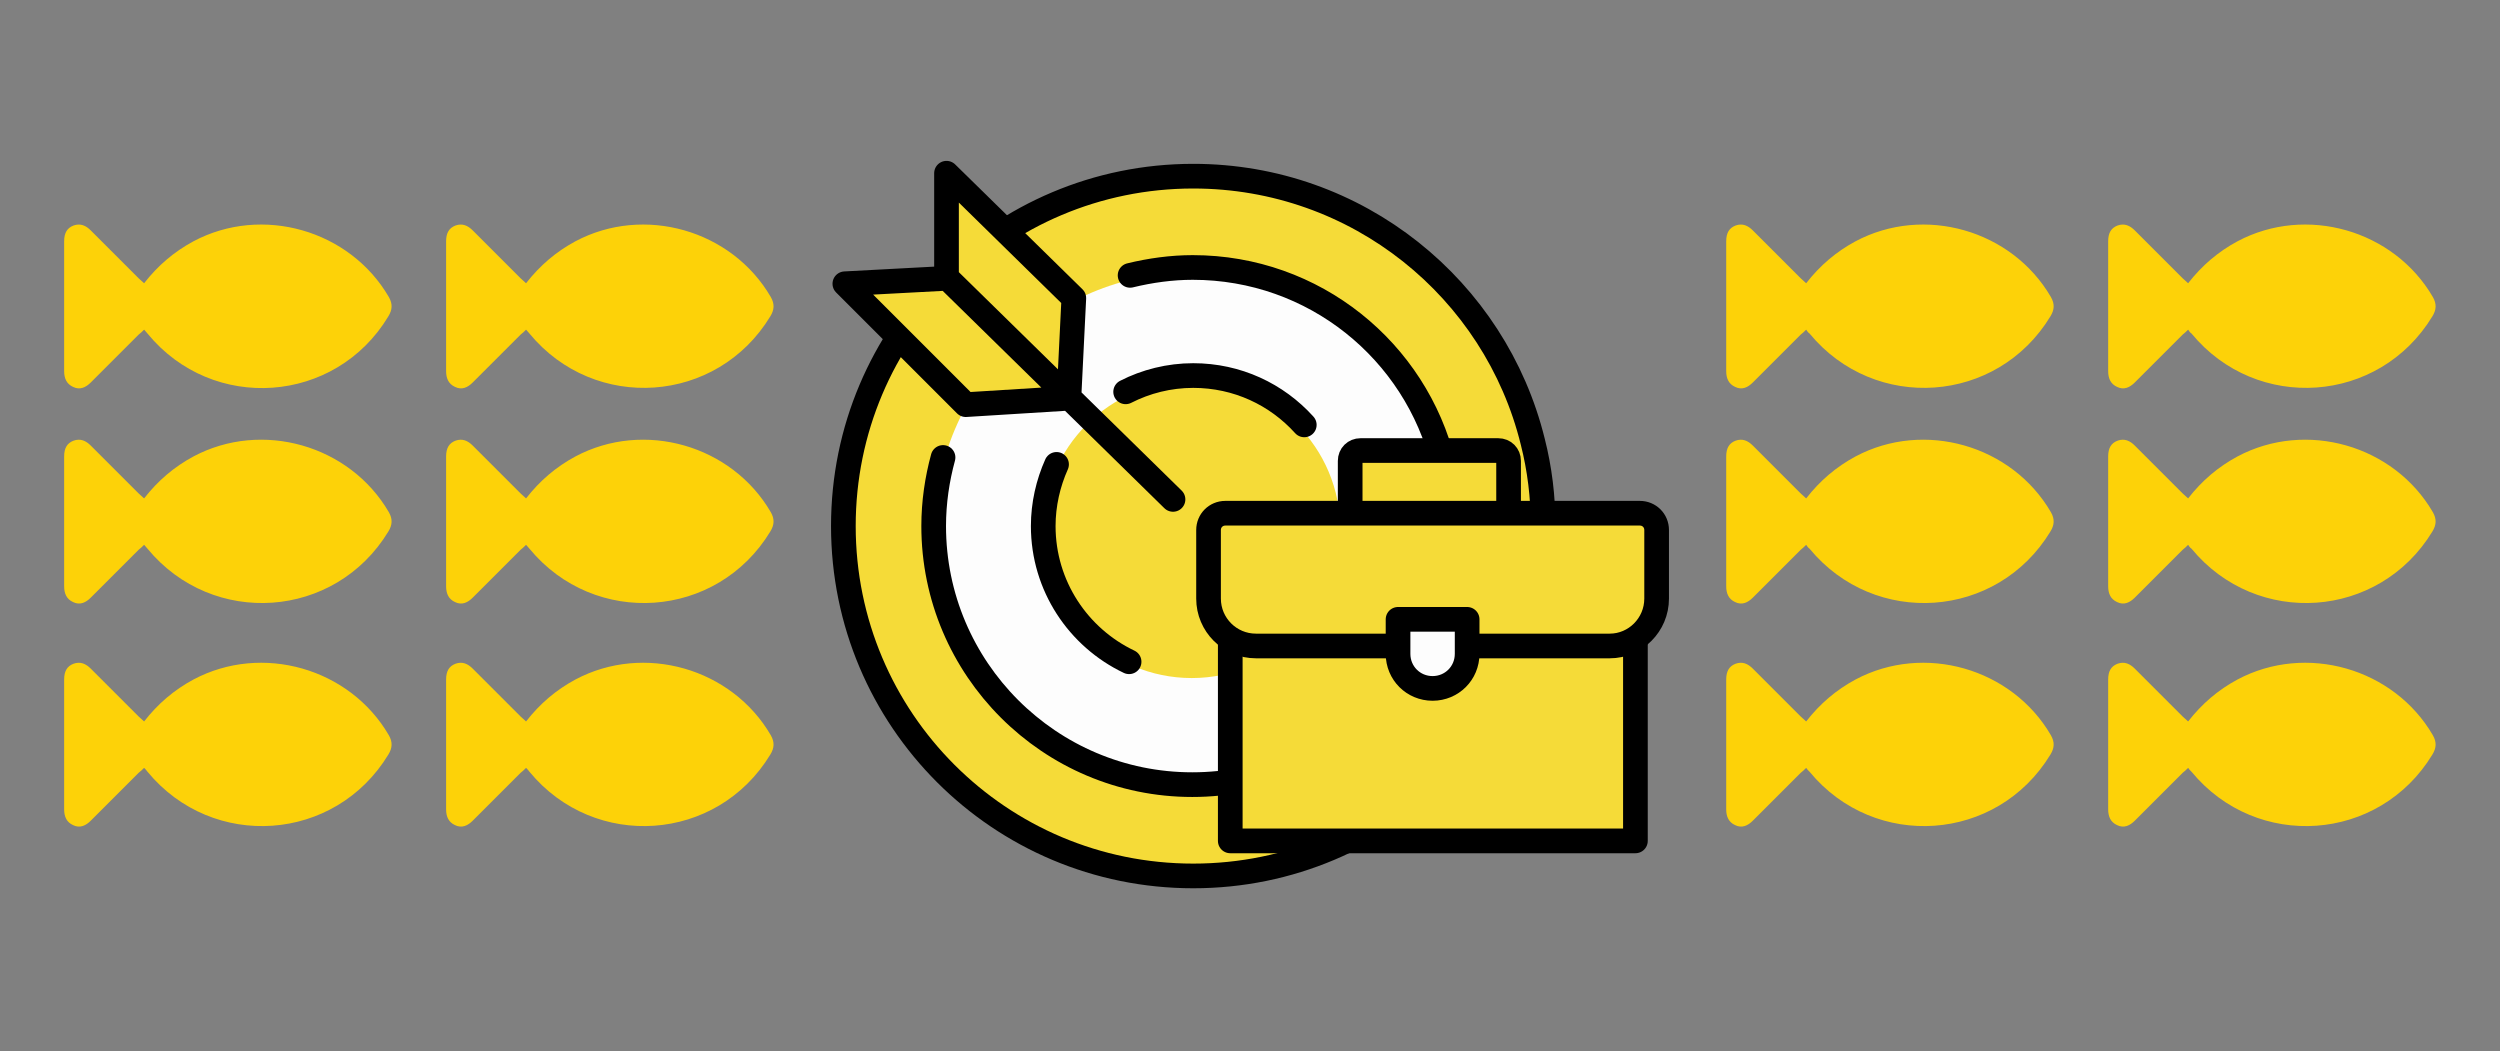
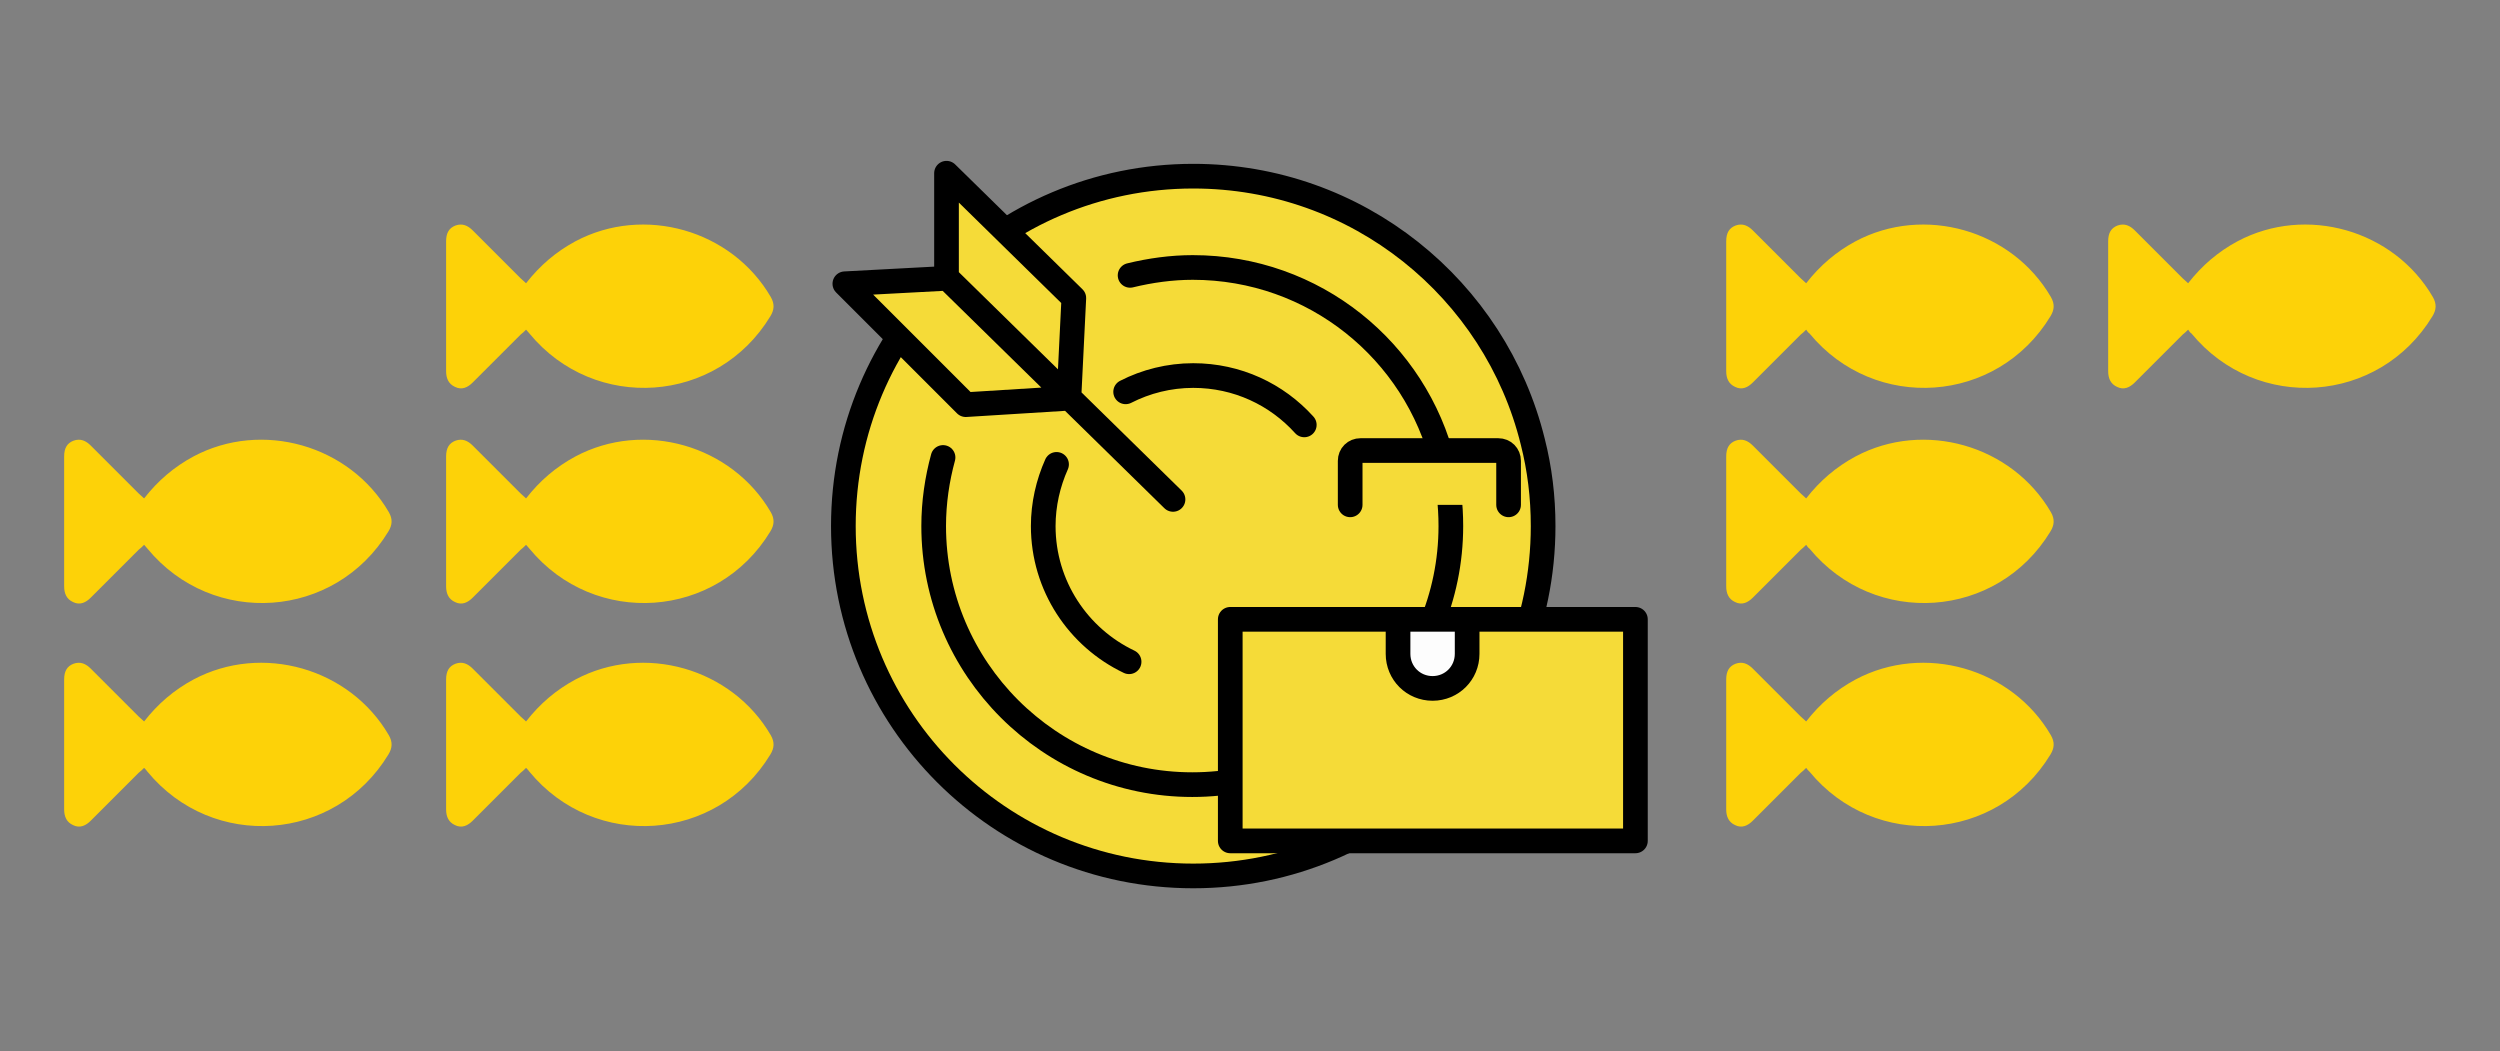
<svg xmlns="http://www.w3.org/2000/svg" id="Layer_1" x="0px" y="0px" viewBox="0 0 506.6 213" style="enable-background:new 0 0 506.6 213;" xml:space="preserve">
  <rect x="0" y="0" width="506.6" height="213" fill="#808080" stroke="none" />
  <style type="text/css">	.st0{display:none;}	.st1{display:inline;fill:#F5DB38;}	.st2{fill:#FDD208;}	.st3{fill:#F5DB38;}	.st4{fill:#FDFDFD;}	.st5{fill:none;stroke:#000000;stroke-width:5;stroke-linecap:round;stroke-linejoin:round;stroke-miterlimit:10;}	.st6{fill:#F5DB38;stroke:#000000;stroke-width:5;stroke-linecap:round;stroke-linejoin:round;stroke-miterlimit:10;}	.st7{fill:#FDFDFD;stroke:#000000;stroke-width:5;stroke-linecap:round;stroke-linejoin:round;stroke-miterlimit:10;}	.st8{fill:#FFFFFF;stroke:#000000;stroke-width:3.543;stroke-linecap:round;stroke-linejoin:round;}	.st9{fill-rule:evenodd;clip-rule:evenodd;fill:#E84435;}	.st10{fill-rule:evenodd;clip-rule:evenodd;fill:#35A552;}	.st11{fill-rule:evenodd;clip-rule:evenodd;fill:#557DBE;}	.st12{fill-rule:evenodd;clip-rule:evenodd;fill:#F8BA16;}	.st13{fill:#F5DB38;stroke:#000000;stroke-width:3.543;stroke-linecap:round;stroke-linejoin:round;}	.st14{fill:none;stroke:#000000;stroke-width:3.543;stroke-linecap:round;stroke-linejoin:round;}	.st15{fill:#FFFFFF;}	.st16{fill:none;stroke:#FFFFFF;stroke-width:6;stroke-linecap:round;stroke-linejoin:round;stroke-miterlimit:10;}	.st17{stroke:#000000;stroke-width:5.484;stroke-linecap:round;stroke-linejoin:round;stroke-miterlimit:10;}	.st18{fill:none;stroke:#000000;stroke-width:5.346;stroke-linecap:round;stroke-linejoin:round;stroke-miterlimit:10;}	.st19{fill:#FFFFFF;stroke:#000000;stroke-width:5.346;stroke-linecap:round;stroke-linejoin:round;stroke-miterlimit:10;}	.st20{fill:#F5DB38;stroke:#000000;stroke-width:3.293;stroke-linecap:round;stroke-linejoin:round;stroke-miterlimit:10;}	.st21{fill:#FFFFFF;stroke:#000000;stroke-width:3.316;stroke-linecap:round;stroke-linejoin:round;}	.st22{fill:#FFFFFF;stroke:#000000;stroke-width:2.679;stroke-linecap:round;stroke-linejoin:round;}	.st23{fill:#FFFFFF;stroke:#000000;stroke-width:2.487;stroke-linecap:round;stroke-linejoin:round;}	.st24{stroke:#000000;stroke-width:3.316;stroke-linecap:round;stroke-linejoin:round;}	.st25{stroke:#000000;stroke-width:0.829;stroke-miterlimit:10;}	.st26{fill:#FFFFFF;stroke:#000000;stroke-width:2.961;stroke-linecap:round;stroke-linejoin:round;}	.st27{fill:#F3D938;}	.st28{fill:#F3D938;stroke:#000000;stroke-width:2.5;stroke-miterlimit:10;}	.st29{clip-path:url(#SVGID_2_);}	.st30{fill-rule:evenodd;clip-rule:evenodd;fill:none;stroke:#000000;stroke-width:2;stroke-linecap:round;stroke-linejoin:round;}	.st31{fill:#FFFFFF;stroke:#F3D938;stroke-width:2.304;stroke-linecap:round;stroke-linejoin:round;}	.st32{clip-path:url(#SVGID_4_);}	.st33{fill:#F3D938;stroke:#000000;stroke-width:2.501;stroke-miterlimit:10;}	.st34{clip-path:url(#SVGID_6_);}			.st35{fill-rule:evenodd;clip-rule:evenodd;fill:none;stroke:#000000;stroke-width:2.5;stroke-linecap:round;stroke-linejoin:round;}	.st36{fill:#FFFFFF;stroke:#F3D938;stroke-width:2.961;stroke-linecap:round;stroke-linejoin:round;}	.st37{fill:#FFFFFF;stroke:#000000;stroke-width:2.5;stroke-linecap:round;stroke-linejoin:round;}	.st38{stroke:#000000;stroke-width:2.618;stroke-linecap:round;stroke-linejoin:round;}	.st39{fill:none;stroke:#000000;stroke-width:2.961;stroke-linecap:round;stroke-linejoin:round;}	.st40{stroke:#000000;stroke-width:2.961;stroke-linecap:round;stroke-linejoin:round;}	.st41{fill:#FFFFFF;stroke:#000000;stroke-width:2.813;stroke-linecap:round;stroke-linejoin:round;}</style>
  <g class="st0">
    <rect x="-35.3" y="-3.2" class="st1" width="662.4" height="219.4" />
  </g>
  <g>
    <g>
      <g>
        <g>
          <path class="st2" d="M106.6,110.4c-0.4,0.4-0.7,0.7-1.1,1c-3.2,3.2-6.5,6.5-9.7,9.7c-1,1-2.2,1.6-3.6,0.9     c-1.3-0.6-1.8-1.7-1.8-3.2c0-8.8,0-17.5,0-26.3c0-1.7,0.6-2.7,1.9-3.2c1.4-0.5,2.5,0,3.5,1c3.2,3.2,6.5,6.5,9.7,9.7     c0.3,0.3,0.7,0.6,1.1,1c2.8-3.6,6.1-6.4,10-8.5c13.9-7.4,31.7-2.3,39.6,11.3c0.8,1.4,0.7,2.6-0.1,3.9     c-10.8,17.8-35.6,19.5-48.8,3.5C107.1,111,106.9,110.7,106.6,110.4L106.6,110.4z" />
          <path class="st2" d="M29.2,110.4c-0.4,0.4-0.7,0.7-1.1,1c-3.2,3.2-6.5,6.5-9.7,9.7c-1,1-2.2,1.6-3.6,0.9     c-1.3-0.6-1.8-1.7-1.8-3.2c0-8.8,0-17.5,0-26.3c0-1.7,0.6-2.7,1.9-3.2c1.4-0.5,2.5,0,3.5,1c3.2,3.2,6.5,6.5,9.7,9.7     c0.3,0.3,0.7,0.6,1.1,1c2.8-3.6,6.1-6.4,10-8.5c13.9-7.4,31.7-2.3,39.6,11.3c0.8,1.4,0.7,2.6-0.1,3.9     c-10.8,17.8-35.6,19.5-48.8,3.5C29.7,111,29.5,110.7,29.2,110.4L29.2,110.4z" />
          <path class="st2" d="M106.6,155.6c-0.4,0.4-0.7,0.7-1.1,1c-3.2,3.2-6.5,6.5-9.7,9.7c-1,1-2.2,1.6-3.6,0.9     c-1.3-0.6-1.8-1.7-1.8-3.2c0-8.8,0-17.5,0-26.3c0-1.7,0.6-2.7,1.9-3.2c1.4-0.5,2.5,0,3.5,1c3.2,3.2,6.5,6.5,9.7,9.7     c0.3,0.3,0.7,0.6,1.1,1c2.8-3.6,6.1-6.4,10-8.5c13.9-7.4,31.7-2.3,39.6,11.3c0.8,1.4,0.7,2.6-0.1,3.9     c-10.8,17.8-35.6,19.5-48.8,3.5C107.1,156.1,106.9,155.9,106.6,155.6L106.6,155.6z" />
          <path class="st2" d="M29.2,155.6c-0.4,0.4-0.7,0.7-1.1,1c-3.2,3.2-6.5,6.5-9.7,9.7c-1,1-2.2,1.6-3.6,0.9     c-1.3-0.6-1.8-1.7-1.8-3.2c0-8.8,0-17.5,0-26.3c0-1.7,0.6-2.7,1.9-3.2c1.4-0.5,2.5,0,3.5,1c3.2,3.2,6.5,6.5,9.7,9.7     c0.3,0.3,0.7,0.6,1.1,1c2.8-3.6,6.1-6.4,10-8.5c13.9-7.4,31.7-2.3,39.6,11.3c0.8,1.4,0.7,2.6-0.1,3.9     c-10.8,17.8-35.6,19.5-48.8,3.5C29.7,156.1,29.5,155.9,29.2,155.6L29.2,155.6z" />
          <path class="st2" d="M106.6,66.8c-0.4,0.4-0.7,0.7-1.1,1c-3.2,3.2-6.5,6.5-9.7,9.7c-1,1-2.2,1.6-3.6,0.9     c-1.3-0.6-1.8-1.7-1.8-3.2c0-8.8,0-17.5,0-26.3c0-1.7,0.6-2.7,1.9-3.2c1.4-0.5,2.5,0,3.5,1c3.2,3.2,6.5,6.5,9.7,9.7     c0.3,0.3,0.7,0.6,1.1,1c2.8-3.6,6.1-6.4,10-8.5c13.9-7.4,31.7-2.3,39.6,11.3c0.8,1.4,0.7,2.6-0.1,3.9     c-10.8,17.8-35.6,19.5-48.8,3.5C107.1,67.4,106.9,67.1,106.6,66.8L106.6,66.8z" />
-           <path class="st2" d="M29.2,66.8c-0.4,0.4-0.7,0.7-1.1,1c-3.2,3.2-6.5,6.5-9.7,9.7c-1,1-2.2,1.6-3.6,0.9     c-1.3-0.6-1.8-1.7-1.8-3.2c0-8.8,0-17.5,0-26.3c0-1.7,0.6-2.7,1.9-3.2c1.4-0.5,2.5,0,3.5,1c3.2,3.2,6.5,6.5,9.7,9.7     c0.3,0.3,0.7,0.6,1.1,1c2.8-3.6,6.1-6.4,10-8.5c13.9-7.4,31.7-2.3,39.6,11.3c0.8,1.4,0.7,2.6-0.1,3.9     C68,81.9,43.1,83.7,29.9,67.6C29.7,67.4,29.5,67.1,29.2,66.8L29.2,66.8z" />
        </g>
        <g>
-           <path class="st2" d="M443.4,110.4c-0.4,0.4-0.7,0.7-1.1,1c-3.2,3.2-6.5,6.5-9.7,9.7c-1,1-2.2,1.6-3.6,0.9     c-1.3-0.6-1.8-1.7-1.8-3.2c0-8.8,0-17.5,0-26.3c0-1.7,0.6-2.7,1.9-3.2c1.4-0.5,2.5,0,3.5,1c3.2,3.2,6.5,6.5,9.7,9.7     c0.3,0.3,0.7,0.6,1.1,1c2.8-3.6,6.1-6.4,10-8.5c13.9-7.4,31.7-2.3,39.6,11.3c0.8,1.4,0.7,2.6-0.1,3.9     c-10.8,17.8-35.6,19.5-48.8,3.5C443.8,111,443.6,110.7,443.4,110.4L443.4,110.4z" />
          <path class="st2" d="M366,110.4c-0.4,0.4-0.7,0.7-1.1,1c-3.2,3.2-6.5,6.5-9.7,9.7c-1,1-2.2,1.6-3.6,0.9     c-1.3-0.6-1.8-1.7-1.8-3.2c0-8.8,0-17.5,0-26.3c0-1.7,0.6-2.7,1.9-3.2c1.4-0.5,2.5,0,3.5,1c3.2,3.2,6.5,6.5,9.7,9.7     c0.3,0.3,0.7,0.6,1.1,1c2.8-3.6,6.1-6.4,10-8.5c13.9-7.4,31.7-2.3,39.6,11.3c0.8,1.4,0.7,2.6-0.1,3.9     c-10.8,17.8-35.6,19.5-48.8,3.5C366.4,111,366.2,110.7,366,110.4L366,110.4z" />
-           <path class="st2" d="M443.4,155.6c-0.4,0.4-0.7,0.7-1.1,1c-3.2,3.2-6.5,6.5-9.7,9.7c-1,1-2.2,1.6-3.6,0.9     c-1.3-0.6-1.8-1.7-1.8-3.2c0-8.8,0-17.5,0-26.3c0-1.7,0.6-2.7,1.9-3.2c1.4-0.5,2.5,0,3.5,1c3.2,3.2,6.5,6.5,9.7,9.7     c0.3,0.3,0.7,0.6,1.1,1c2.8-3.6,6.1-6.4,10-8.5c13.9-7.4,31.7-2.3,39.6,11.3c0.8,1.4,0.7,2.6-0.1,3.9     c-10.8,17.8-35.6,19.5-48.8,3.5C443.8,156.1,443.6,155.9,443.4,155.6L443.4,155.6z" />
          <path class="st2" d="M366,155.6c-0.4,0.4-0.7,0.7-1.1,1c-3.2,3.2-6.5,6.5-9.7,9.7c-1,1-2.2,1.6-3.6,0.9     c-1.3-0.6-1.8-1.7-1.8-3.2c0-8.8,0-17.5,0-26.3c0-1.7,0.6-2.7,1.9-3.2c1.4-0.5,2.5,0,3.5,1c3.2,3.2,6.5,6.5,9.7,9.7     c0.3,0.3,0.7,0.6,1.1,1c2.8-3.6,6.1-6.4,10-8.5c13.9-7.4,31.7-2.3,39.6,11.3c0.8,1.4,0.7,2.6-0.1,3.9     c-10.8,17.8-35.6,19.5-48.8,3.5C366.4,156.1,366.2,155.9,366,155.6L366,155.6z" />
          <path class="st2" d="M443.4,66.8c-0.4,0.4-0.7,0.7-1.1,1c-3.2,3.2-6.5,6.5-9.7,9.7c-1,1-2.2,1.6-3.6,0.9     c-1.3-0.6-1.8-1.7-1.8-3.2c0-8.8,0-17.5,0-26.3c0-1.7,0.6-2.7,1.9-3.2c1.4-0.5,2.5,0,3.5,1c3.2,3.2,6.5,6.5,9.7,9.7     c0.3,0.3,0.7,0.6,1.1,1c2.8-3.6,6.1-6.4,10-8.5c13.9-7.4,31.7-2.3,39.6,11.3c0.8,1.4,0.7,2.6-0.1,3.9     c-10.8,17.8-35.6,19.5-48.8,3.5C443.8,67.4,443.6,67.1,443.4,66.8L443.4,66.8z" />
          <path class="st2" d="M366,66.8c-0.4,0.4-0.7,0.7-1.1,1c-3.2,3.2-6.5,6.5-9.7,9.7c-1,1-2.2,1.6-3.6,0.9c-1.3-0.6-1.8-1.7-1.8-3.2     c0-8.8,0-17.5,0-26.3c0-1.7,0.6-2.7,1.9-3.2c1.4-0.5,2.5,0,3.5,1c3.2,3.2,6.5,6.5,9.7,9.7c0.3,0.3,0.7,0.6,1.1,1     c2.8-3.6,6.1-6.4,10-8.5c13.9-7.4,31.7-2.3,39.6,11.3c0.8,1.4,0.7,2.6-0.1,3.9c-10.8,17.8-35.6,19.5-48.8,3.5     C366.4,67.4,366.2,67.1,366,66.8L366,66.8z" />
        </g>
      </g>
    </g>
  </g>
  <g>
    <g>
      <g>
        <g>
          <circle class="st3" cx="241.5" cy="107.3" r="70.6" />
-           <circle class="st4" cx="241.5" cy="107.3" r="52.1" />
          <circle class="st3" cx="241.5" cy="107.3" r="30.1" />
          <path class="st5" d="M312.7,106.6c0,39.2-31.7,70.9-70.9,70.9s-70.9-31.7-70.9-70.9s31.7-70.9,70.9-70.9     c33.3,0,61.2,22.9,68.8,53.8C312,95,312.7,100.7,312.7,106.6z" />
          <path class="st5" d="M229,55.8c4.1-1,8.4-1.6,12.7-1.6c24.6,0,45.2,16.9,50.8,39.8c1,4,1.5,8.3,1.5,12.6     c0,28.9-23.5,52.4-52.4,52.4s-52.4-23.5-52.4-52.4c0-4.8,0.7-9.5,1.9-13.9" />
          <path class="st6" d="M228.1,79.4c4.1-2.1,8.8-3.3,13.7-3.3c8.9,0,16.9,3.8,22.5,10" />
          <path class="st6" d="M228.8,134.1c-10.3-4.9-17.4-15.4-17.4-27.5c0-4.4,1-8.7,2.7-12.5" />
        </g>
      </g>
      <polyline class="st6" points="237.7,101.2 191.8,56.2 191.8,35.1 217.6,60.4 216.6,80.7 195.7,82 171.2,57.5 191.8,56.4   " />
    </g>
    <g>
      <path class="st6" d="M273.6,102.3v-8.9c0-1.2,0.9-2.1,2.1-2.1h27.9c1.2,0,2.1,0.9,2.1,2.1v8.9" />
      <rect x="249.3" y="125.5" class="st6" width="82.1" height="44.9" />
-       <path class="st6" d="M326.2,130.9h-71.7c-5.3,0-9.6-4.3-9.6-9.6v-13.9c0-1.9,1.5-3.4,3.4-3.4h84c1.9,0,3.4,1.5,3.4,3.4v13.9   C335.7,126.6,331.4,130.9,326.2,130.9z" />
      <path class="st7" d="M290.3,139.5L290.3,139.5c-3.9,0-7-3.1-7-7v-7h14v7C297.3,136.4,294.2,139.5,290.3,139.5z" />
    </g>
  </g>
</svg>